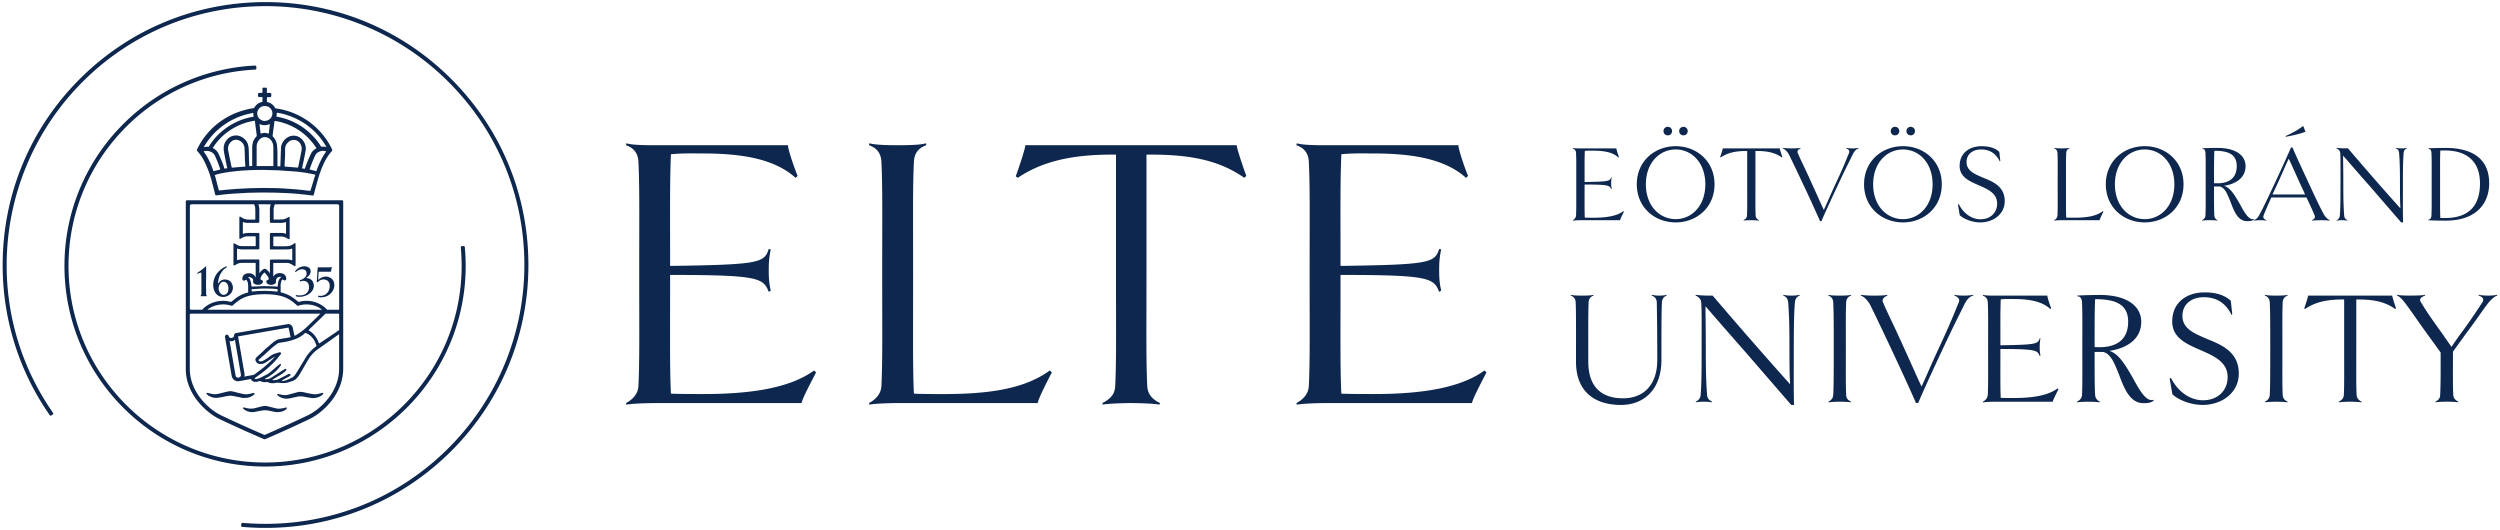
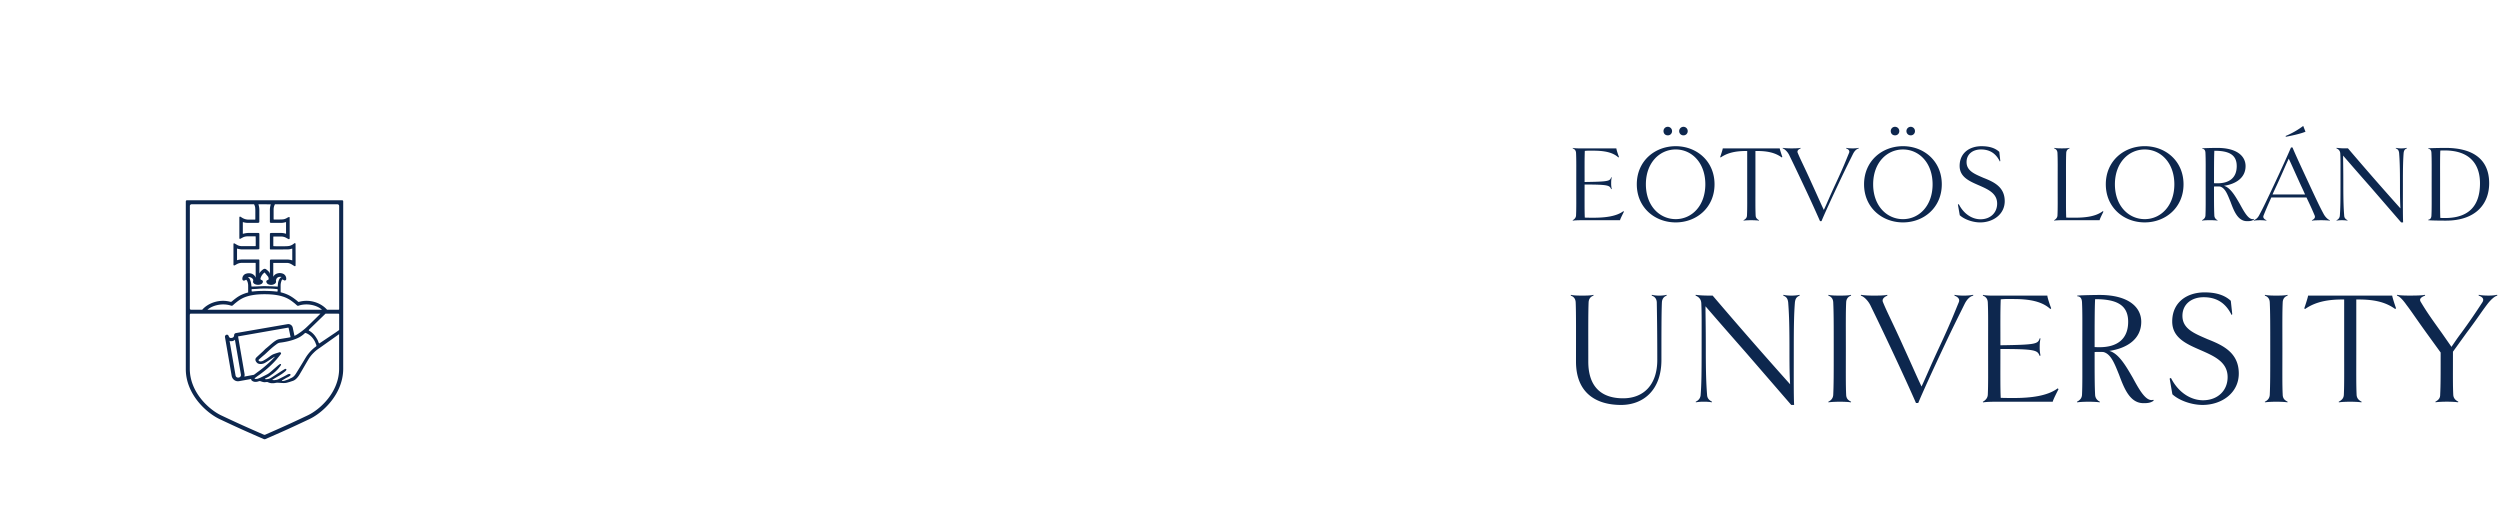
<svg xmlns="http://www.w3.org/2000/svg" height="100%" viewBox="0 0 250 53" fill="none">
-   <path d="M70.338 39.404c-1.081 0-2.164 0-3.246-.039-.121-2.516-.08-5.778-.08-11.833v-.039c8.9 0 9.302.315 9.863 1.69l.201-.117c-.16-.746-.201-1.22-.201-2.043 0-.786.042-1.336.201-2.083l-.201-.039c-.441 1.375-.921 1.572-9.863 1.69 0-5.504-.041-8.02.08-11.165 1.123-.117 2.206-.079 3.208-.079 4.05 0 7.216.59 9.261 2.44l.201-.199c-.24-.55-.963-2.594-.963-3.065H65.447c-.601 0-2.245 0-2.808-.197l-.04.197c.8.276 1.203.827 1.243 1.652.12 2.515.08 5.148.08 11.242 0 6.172.04 8.649-.08 11.204-.041.668-.443 1.258-1.243 1.69l.04.156c.602-.117 2.166-.157 2.808-.157h14.717c0-.353 1.242-2.672 1.443-3.065l-.201-.197c-2.526 1.847-6.656 2.356-11.068 2.356m23.418 0c-.762 0-1.563 0-2.365-.038-.122-2.517-.08-5.819-.08-11.951 0-6.092-.042-8.727.08-11.242.04-.826.44-1.376 1.242-1.652l-.041-.197c-.521.197-2.205.197-2.807.197s-2.245 0-2.846-.197l-.041.197c.8.276 1.203.827 1.242 1.652.121 2.515.08 5.15.08 11.242 0 6.172.041 8.649-.08 11.204-.041.668-.442 1.258-1.242 1.69l.04.156c.602-.117 2.165-.157 2.807-.157h14.036c0-.392 1.203-2.672 1.402-3.065l-.201-.197c-2.725 2.005-6.695 2.397-11.226 2.358m8.782-24.883c0 .315-.762 2.594-.963 3.107l.201.156c2.727-1.848 6.015-2.358 9.824-2.32v11.95c0 6.172.041 8.65-.079 11.205-.041.785-.442 1.258-1.284 1.689l.041.156c.561-.116 2.206-.156 2.846-.156s2.245.04 2.808.156l.08-.156c-.842-.392-1.242-.943-1.284-1.69-.121-2.555-.08-5.032-.08-11.204v-11.95c3.849-.038 7.057.394 9.784 2.32l.201-.198c-.201-.512-.963-2.752-.963-3.065zm34.843 24.883c-1.083 0-2.166 0-3.247-.039-.122-2.516-.081-5.778-.081-11.833v-.039c8.901 0 9.304.315 9.864 1.69l.202-.117c-.161-.746-.202-1.22-.202-2.043 0-.786.041-1.336.202-2.083l-.202-.039c-.442 1.375-.922 1.572-9.864 1.69 0-5.504-.041-8.02.081-11.165 1.122-.117 2.205-.079 3.207-.079 4.049 0 7.217.59 9.262 2.44l.202-.199c-.241-.55-.963-2.594-.963-3.065h-13.354c-.601 0-2.244 0-2.807-.197l-.041.197c.802.276 1.204.827 1.243 1.652.12 2.515.08 5.148.08 11.242 0 6.172.04 8.649-.08 11.204-.041.668-.441 1.258-1.243 1.69l.041.156c.602-.117 2.165-.157 2.807-.157h14.717c0-.353 1.242-2.672 1.443-3.065l-.201-.197c-2.526 1.847-6.656 2.356-11.066 2.356m-90.813-12.81c0-.63-.029-1.263-.088-1.89a.115.115 0 0 0-.127-.103l-.173.018a.114.114 0 0 0-.102.125c.057.611.085 1.235.085 1.85 0 10.839-8.818 19.657-19.655 19.657-10.839 0-19.657-8.818-19.657-19.657 0-5.1 1.943-9.934 5.475-13.612A19.56 19.56 0 0 1 25.53 6.96a.116.116 0 0 0 .11-.12l-.008-.173a.117.117 0 0 0-.121-.112 19.97 19.97 0 0 0-13.476 6.147 19.96 19.96 0 0 0-5.589 13.891c0 11.061 9 20.061 20.062 20.061 11.06 0 20.06-9 20.06-20.061" fill="#0D274E" />
-   <path d="M26.554.21c-7.02 0-13.624 2.735-18.588 7.699-4.965 4.966-7.7 11.567-7.7 18.59a26.1 26.1 0 0 0 4.707 15.016c.038.053.11.066.162.03l.141-.1a.114.114 0 0 0 .028-.16A25.7 25.7 0 0 1 .668 26.338 25.93 25.93 0 0 1 8.48 7.967C13.346 3.217 19.758.61 26.57.614a25.87 25.87 0 0 1 18.285 7.582c4.91 4.91 7.605 11.446 7.582 18.392a25.85 25.85 0 0 1-7.582 18.216c-4.89 4.89-11.389 7.581-18.302 7.581-.766 0-1.538-.033-2.298-.1a.116.116 0 0 0-.125.105l-.016.171a.117.117 0 0 0 .106.127 27 27 0 0 0 2.333.102c7.02 0 13.623-2.735 18.587-7.699 4.966-4.966 7.7-11.568 7.7-18.588s-2.736-13.624-7.7-18.588C40.18 2.945 33.576.21 26.554.21" fill="#0D274E" />
-   <path d="m26.235 10.18-.075.022q-.051.015-.098.031c-.23.077-.43.231-.562.428a.3.3 0 0 0-.05.075.16.16 0 0 1-.133.088l-.092.015-.09.015c-.24.04-.49.098-.79.184a7.4 7.4 0 0 0-3.078 1.75 7.3 7.3 0 0 0-1.503 2.032l-.033.073-.029.064a.1.1 0 0 0 .013.13l.078.095.073.088c.1.117.226.273.33.447.095.145.19.315.287.522.256.535.45 1.03.588 1.51.066.215.125.44.181.66l.077.295.097.381c.034.127.066.252.098.384.012.036.032.067.094.069l.657-.076c.138-.021.266-.031.405-.043l.333-.031.44-.032.503-.03c.216-.01.43-.022.624-.032l.029-.002c.183-.01.355-.02.539-.02.55-.015 1.12-.025 1.669-.015q.253.005.511.006c.23 0 .461.01.686.02l.483.019c.047.002.09.006.14.006l.537.03.569.044c.098.012.193.021.301.033l.633.065.586.075h.034c.026 0 .044-.02.058-.032a.07.07 0 0 0 .021-.056l.08-.294q.042-.15.08-.301l.01-.043q.026-.112.065-.227.009-.038.02-.07c.007-.026.017-.051.02-.078.106-.389.215-.793.354-1.18a9 9 0 0 1 .459-1.102c.2-.387.423-.723.682-1.022l.017-.02c.069-.053.071-.145.036-.21l-.004-.018a7.34 7.34 0 0 0-5.218-3.997l-.373-.064-.01-.002a.1.1 0 0 1-.094-.062l-.006-.015-.005-.005a1.1 1.1 0 0 0-.688-.53l-.088-.027-.005-.016c-.005-.008-.009-.02-.01-.021a3 3 0 0 1-.003-.405l.008-.025.012-.011c.004-.002.021-.002.03-.002h.17a.4.4 0 0 0 .07-.007q.028-.005.06-.006c.041 0 .07-.036.07-.062l.012-.056a.7.7 0 0 0-.008-.212l-.002-.008a.07.07 0 0 0-.06-.067c-.028-.012-.053-.012-.075-.012l-.19.002a.16.16 0 0 1-.09-.009l-.013-.01c-.002-.005-.002-.022-.002-.03v-.409l-.005-.021-.012-.012a.08.08 0 0 0-.065-.036h-.27c-.038 0-.091.007-.091.08v.394l-.002.01-.007.03-.008.007c-.005.002-.022.002-.03.002h-.172c-.045 0-.1 0-.14.01-.031 0-.071.039-.07.06a.6.6 0 0 0 .005.295c.008.013.028.052.077.052h.334q.014.002.015.006v.452c.004.004-.004.013-.011.017m-.2 3.697q.136-.12.326-.153a.8.8 0 0 1 .348.021c.1.03.192.08.266.144.17.148.291.355.332.57q.03.157.03.327V16.6q0 .003-.015.005H25.67q-.005 0-.006-.015v-1.903a1.02 1.02 0 0 1 .372-.81m-.091-1.475a1.22 1.22 0 0 0 .961.034l.09-.03c-.022.109-.034.21-.043.314-.01.148-.034.3-.056.454 0 .06-.009.118-.02.187l-.301-.065a1 1 0 0 0-.11-.008.6.6 0 0 0-.121.01l-.244.056q-.014.006-.034.005l-.007-.008-.055-.449a7 7 0 0 0-.06-.5m-.482-.332.009-.002q.003.002.007.017l.01.016a5 5 0 0 1 .03.246q.01.101.025.207.016.112.03.23.017.119.035.231l.064.532q.011.048-.021.081l-.009.01c-.007.016-.027.035-.049.057-.197.22-.32.494-.353.793-.022.142-.022.276-.022.414v1.526l.005.166-.283.016s-.015-.01-.017-.047c-.005-.041-.005-.069-.005-.114l-.034-.892c0-.236-.01-.478-.021-.713a2 2 0 0 0-.055-.35 1.16 1.16 0 0 0-.354-.588 1.2 1.2 0 0 0-.308-.22 1.1 1.1 0 0 0-.655-.133c-.31.021-.589.167-.788.41a1.34 1.34 0 0 0-.312.609q-.035.22-.021.396c.012.141.034.286.064.424.087.464.184.933.28 1.387v.008l.008.009.002.01q-.003.005-.008.009a.1.1 0 0 1-.049.015l-.2.032h-.022a.3.3 0 0 1-.037-.113c-.13-.397-.296-.813-.509-1.274l-.097-.195a1.2 1.2 0 0 0-.467-.446l-.038-.018c-.007-.006-.023-.017-.025-.015q-.002.001.014-.022a5.9 5.9 0 0 1 1.559-1.645 6.3 6.3 0 0 1 2.04-.949c.171-.038.37-.083.577-.115m-.929 4.475v.098q.002.017-.02.016l-1.33.107-.008-.011c-.003-.006-.005-.019-.007-.028a.2.2 0 0 0-.013-.043l-.043-.199c-.083-.39-.162-.757-.235-1.139l-.034-.172q-.016-.085-.03-.172a.89.89 0 0 1 .27-.797.7.7 0 0 1 .184-.143.66.66 0 0 1 .52-.06.89.89 0 0 1 .639.65c.02.068.03.15.03.226.01.28.022.57.032.978 0 .154.024.428.045.69m-4.154-1.84a7 7 0 0 1 4.554-3.335q.131-.032.28-.064a.3.3 0 0 1 .06-.01l.055-.008v.026c0 .103.012.212.031.3v.051l-.043.008q-.032.005-.055.012c-.57.1-1.12.273-1.633.52a6.5 6.5 0 0 0-2.096 1.566 8 8 0 0 0-.564.748 1 1 0 0 1-.082.135l-.006.012c-.004.013-.024.017-.037.017l-.13-.009h-.003a1 1 0 0 0-.338.048zm1.036 2.397q-.01.006-.028.008-.016.002-.034.01l-.007-.005-.006-.02c-.003-.01-.005-.025-.01-.034a9 9 0 0 0-.433-1.036 5.5 5.5 0 0 0-.505-.837l-.028-.053h.002a1.05 1.05 0 0 1 .56-.012q.098.027.21.084a.72.72 0 0 1 .347.348c.116.252.234.513.332.78l.098.27.095.268q.015.036.019.064a.2.2 0 0 1-.058.026zm10.111.404-.03.092c-.043.127-.085.248-.12.38q-.032.119-.07.234t-.07.236l-.194.614-.004.005c-.011.032-.056.016-.094.01l-.949-.107-.23-.021a6 6 0 0 0-.233-.022l-1.073-.075-.099-.012a14 14 0 0 1-.366-.013c-.24-.01-.488-.02-.732-.02q-.233 0-.467-.006-.233-.005-.466-.006h-.002a27 27 0 0 1-.575.01l-.574.012c-.195 0-.392.012-.583.022l-.623.033q-.27.015-.528.034l-.775.064-.396.043-.362.03c-.021 0-.025-.005-.03-.017l-.03-.115-.14-.538q-.099-.368-.196-.747c-.02-.04-.03-.079-.04-.111q-.002-.006.006-.01l.077-.03a6 6 0 0 1 .653-.16c.165-.035.34-.06.51-.086q.138-.02.27-.043.113-.016.229-.027.117-.011.233-.027c.19-.022.394-.043.6-.065a3 3 0 0 1 .18-.01q.089-.003.185-.011t.197-.01q.103-.005.199-.012c.469-.021.95-.031 1.428-.031.29 0 .584.01.868.019l.443.013c.15 0 .309.01.46.02l.223.014 1.226.086c.18.01.356.034.525.053.242.03.492.064.739.107l.021.004c.218.041.438.084.644.125q.04.008.07.02a.4.4 0 0 0 .07.02q-.005.016-.005.032m-1.719-.762-.009.01h-.07c-.065 0-.116 0-.18-.01l-1.055-.09h-.028v-.042c0-.17 0-.332.01-.49q.008-.09.012-.18.003-.089.01-.176v-.002c.011-.27.011-.537.011-.798 0-.073.008-.14.018-.216l.004-.026a.7.7 0 0 1 .082-.244c.086-.15.21-.283.354-.373a.77.77 0 0 1 .96.12q.185.22.23.467a1 1 0 0 1 0 .35 7 7 0 0 0-.06.292q-.027.144-.058.291-.042.218-.086.434c-.03.144-.059.291-.086.433l-.055.235c-.004.004-.004.015-.004.015m2.806-1.588q-.01.017-.026.035a5.5 5.5 0 0 0-.455.759 9 9 0 0 0-.475 1.103l-.02.053q-.005.005-.009.006h-.017l-.62-.16-.01-.002h-.016l-.007-.008q.006-.012.008-.024l.01-.026a13 13 0 0 1 .494-1.243 1 1 0 0 1 .051-.104.2.2 0 0 1 .024-.043.66.66 0 0 1 .306-.297.94.94 0 0 1 .557-.113l.013.002c.063.01.135.02.198.043l.003.006a.03.03 0 0 0-.009.013m-4.97-3.522a1 1 0 0 0 .028-.223q-.001-.03.005-.066.005-.039.006-.074.003-.004.013-.004.162.033.35.062c.793.17 1.58.49 2.276.93a6.9 6.9 0 0 1 2.262 2.332.3.3 0 0 0 .041.077l.017.026.003.009h-.005a1.5 1.5 0 0 0-.439-.033h-.054c-.016 0-.035-.002-.04-.017l-.002-.008-.01-.01a6.52 6.52 0 0 0-4.02-2.886l-.202-.043-.196-.04-.039-.009q0-.01.006-.023m-.377 1.902q.004-.03.005-.06c.022-.182.043-.353.066-.525l.064-.451.015-.135c.006-.045.01-.092.016-.13q.007-.034.012-.073c.002-.022.004-.045.015-.069a4.4 4.4 0 0 1 .73.15 6.1 6.1 0 0 1 2.404 1.325 6.6 6.6 0 0 1 1.004 1.175l.025.04c.012.02.026.04.028.04-.004.005-.03.019-.053.032l-.03.018a1.2 1.2 0 0 0-.488.531 15 15 0 0 0-.55 1.34 1 1 0 0 1-.052.133h-.004l-.267-.04-.002-.003.018-.087q.017-.062.024-.127c.085-.391.173-.796.249-1.194l.065-.356a1.26 1.26 0 0 0-.2-.93 1.5 1.5 0 0 0-.23-.275 1.16 1.16 0 0 0-.623-.289 1.1 1.1 0 0 0-.712.144c-.318.17-.56.477-.662.84a.8.8 0 0 0-.033.223l-.012.292-.01.289-.032.935q0 .07-.007.137c-.002.047-.002.076-.002.125l-.007.076h-.032l-.248-.01q-.004 0-.006-.015V15.59c0-.288 0-.582-.032-.881a1.5 1.5 0 0 0-.067-.441 1.4 1.4 0 0 0-.342-.597l-.021-.021a.08.08 0 0 1-.022-.059zm-.795-2.937a.9.9 0 0 1 .35.072c.017.008.039.016.058.03a.746.746 0 0 1-.082 1.318.8.8 0 0 1-.338.072c-.063 0-.111 0-.172-.02a.85.85 0 0 1-.43-.294.8.8 0 0 1-.134-.442.745.745 0 0 1 .748-.736M24.78 40.834l-.071-.015-.069-.017-.234-.054h-.043a.06.06 0 0 0-.059.058v.01l.007.01a.36.36 0 0 0 .128.14c.084.061.163.102.244.133a1.37 1.37 0 0 0 .733.1l.494-.095.111-.022c.081-.017.165-.036.253-.04q.337-.038.59.02.144.033.285.059l.285.058c.113.024.213.034.319.034.132 0 .254-.022.372-.043.137-.032.26-.084.387-.166a.4.4 0 0 0 .137-.114q.015-.015.022-.043l.01-.011v-.086h-.063q-.1.014-.238.054a3 3 0 0 1-.321.053q-.251.032-.502-.031l-.862-.215a1 1 0 0 0-.355 0 2 2 0 0 0-.262.054q-.16.04-.314.081l-.319.082q-.326.069-.666.006m-4.089-1.405c.056.054.112.111.18.144.147.09.31.154.475.188.15.025.268.031.385.021.096-.008.191-.025.283-.04q.069-.014.141-.024c.2-.043.407-.086.61-.118a1.5 1.5 0 0 1 .377-.021c.117.01.236.034.35.053q.16.035.324.067.132.024.263.052.149.044.335.044.148-.002.306-.019l.031-.004a1.35 1.35 0 0 0 .544-.223.6.6 0 0 0 .122-.111c.013-.011.017-.026.022-.043l.012-.011v-.053l-.012-.012c-.015-.016-.024-.02-.05-.02-.034 0-.069 0-.106.01a3 3 0 0 1-.426.096 1.4 1.4 0 0 1-.5 0l-.092-.02c-.175-.037-.357-.074-.53-.119a7 7 0 0 0-.473-.12.9.9 0 0 0-.382-.01 4 4 0 0 0-.356.075q-.319.08-.666.163c-.24.062-.503.062-.742 0a3 3 0 0 0-.31-.074c-.038-.012-.075-.012-.11-.012-.012 0-.05.004-.05.058l.005.019q.02.041.04.064m7.047.059q.003.01.016.024c.04.053.098.1.16.139.075.042.152.087.24.12q.229.097.498.096.077 0 .159-.008l.1-.015q.055-.01.105-.016.152-.032.313-.07.157-.038.312-.07c.236-.059.495-.067.765-.022.117.03.235.049.348.068l.172.03.027.004c.12.02.233.039.354.039s.23-.015.351-.043c.147-.03.312-.098.475-.2a1 1 0 0 0 .18-.168l.008-.009v-.004q.01-.01.01-.032l-.004-.017c-.006-.013-.025-.043-.055-.043-.035 0-.07 0-.107.011a4 4 0 0 1-.499.118c-.094.01-.199.01-.302 0-.147-.022-.3-.043-.438-.075l-.602-.128a1.26 1.26 0 0 0-.64.02q-.152.043-.301.082l-.303.081a3 3 0 0 1-.39.096 1.3 1.3 0 0 1-.407 0l-.364-.074c-.044-.011-.089-.024-.138-.024a.06.06 0 0 0-.06.058l.005.022zM21.55 29.294a.91.91 0 0 0 .773.4c.215 0 .43-.075.602-.206a.89.89 0 0 0 .28-1.098.7.7 0 0 0-.335-.356.85.85 0 0 0-.494-.076.67.67 0 0 0-.484.312c-.017.026-.041.043-.057.06a.05.05 0 0 1-.031.015c0-.026.003-.043.003-.064a2.6 2.6 0 0 1 .066-.43 2 2 0 0 1 .407-.796c.087-.107.205-.204.323-.279l.053-.043.011-.01a.053.053 0 0 0 0-.076c-.011-.01-.021-.01-.033-.01s-.033 0-.044.01c-.312.14-.58.334-.805.592-.366.43-.528.988-.44 1.547.033.186.098.358.205.508m.322-.58a.8.8 0 0 1 .14-.334.402.402 0 0 1 .612-.107c.065.055.12.128.15.214a.8.8 0 0 1 .065.311v.055a.8.8 0 0 1-.052.333.48.48 0 0 1-.398.301.37.37 0 0 1-.28-.097.76.76 0 0 1-.248-.494c.001-.053.001-.118.011-.182m-2.149-1.342c.01 0 .033-.012.043-.012l.27-.085.064-.022c.009-.01.03.011.03.022.01.043.01.075.01.118v1.991c0 .065-.031.13-.074.181-.005.009-.01.013-.011.022-.002.021.021.032.032.032h.58c.022 0 .028-.018.022-.032a.1.1 0 0 0-.021-.033c-.043-.043-.052-.098-.052-.15v-.034c0-.31-.013-.613-.013-.924v-.386c.012-.28.012-.55.012-.828v-.528c0-.01-.012-.031-.012-.052 0-.01-.021-.023-.032-.01-.034.02-.056.053-.086.074-.087.064-.16.15-.246.214-.109.075-.216.16-.323.236-.064.044-.118.087-.184.13q-.016.015-.03.033c0 .01.01.043.02.043m12 .848s.039.014.064-.01l.054-.053a.7.7 0 0 1 .356-.193.8.8 0 0 1 .311 0 .55.55 0 0 1 .43.377c.02.053.03.12.03.184.01.107 0 .214-.02.322a.92.92 0 0 1-.636.7.95.95 0 0 1-.43.03l-.064-.01c-.01.01-.022.022-.022.034.01.022.01.043.022.074l.034.034c.009 0 .03.009.043.009a1.4 1.4 0 0 0 .526-.022c.377-.075.7-.321.882-.666a1.04 1.04 0 0 0 .077-.837.7.7 0 0 0-.335-.409.9.9 0 0 0-.73-.085.9.9 0 0 0-.356.183.5.5 0 0 0-.077.065l-.021.021c-.01.012-.045.026-.043-.021.01-.165.034-.485.043-.667q0-.034.01-.065c.01-.02.032-.042.053-.042h1.139c.017 0 .04-.006.043-.065.021-.12.043-.227.075-.334v-.01c.01-.045-.009-.054-.042-.054-.086.021-.172.021-.258.021h-.946c-.171 0-.162 0-.171.16-.022.14-.022.268-.032.41l-.043.698c-.002.07-.01.107-.01.162.001.028.012.05.044.058m-2.18-1.03c.01.021.032.021.042.011l.12-.098a1 1 0 0 1 .236-.129.73.73 0 0 1 .451-.021.35.35 0 0 1 .258.301.5.5 0 0 1-.119.441.6.6 0 0 1-.139.13 1.3 1.3 0 0 1-.27.15l-.128.052c-.021.013-.034.034-.021.055.009.01.009.033.02.043.012.022.044.031.065.022.043-.022.086-.032.129-.043a.6.6 0 0 1 .28 0c.171.021.322.14.386.3a1 1 0 0 1 .043.173c.01.086.01.18 0 .27a.73.73 0 0 1-.343.548.8.8 0 0 1-.216.098 1.4 1.4 0 0 1-.613.03l-.128-.02c-.01 0-.01.01-.01.02v.065c0 .021.01.053.042.053l.163.032c.203.021.42 0 .623-.053.171-.055.344-.129.494-.227.129-.098.248-.203.334-.344a.85.85 0 0 0 .086-.773.6.6 0 0 0-.291-.356c-.065-.043-.15-.064-.227-.086-.054-.012-.117-.033-.172-.043l-.01-.01v-.01l.096-.064c.086-.052.15-.129.216-.204a.6.6 0 0 0 .116-.45.4.4 0 0 0-.171-.291c-.056-.032-.108-.065-.172-.087a.9.9 0 0 0-.537-.01 1.17 1.17 0 0 0-.646.44c-.021.032-.021.053.012.085" fill="#0D274E" />
  <path d="M18.58 20.176v16.74c0 2.48 2.024 4.353 3.386 4.997 1.827.863 2.58 1.193 3.83 1.742l.576.25a.2.2 0 0 0 .173 0l.432-.187c1.502-.66 1.961-.861 3.958-1.805.987-.465 2.32-1.58 2.981-3.118.25-.584.405-1.229.405-1.925V20.134a.107.107 0 0 0-.108-.108H18.69c-.061 0-.11.046-.11.15m15.336 11.283v1.527q-.025.022-.03.04c-.085.054-.333.236-.421.29l-1.458.98-.064.038c-.021.015-.021.015-.047-.017s-.04-.077-.057-.121c-.045-.121-.062-.174-.13-.283-.194-.348-.427-.627-.774-.829-.068-.039-.102-.039.024-.175l1.592-1.541h1.29c.042 0 .076.032.076.075v.016m-4.88 5.968c-.038-.03-.074-.035-.121-.03a.6.6 0 0 0-.135.036l-.33.182-.588.295c-.143.07-.285.093-.443.107l-.153-.01c-.012.002-.023-.009-.023-.009-.008-.038.028-.049.028-.049.218-.124.423-.256.642-.379q.161-.098.324-.213c.098-.067.181-.142.267-.207a.6.6 0 0 0 .135-.16c.01-.023.008-.047-.017-.066a.11.11 0 0 0-.141-.022c-.052.039-.108.066-.162.095l-1.1.71c-.064.04-.14.082-.205.123-.143.07-.426.125-.512.068-.031-.02.018-.047.04-.06l.327-.169c.151-.095.237-.17.319-.227.117-.075.216-.165.322-.257.191-.166.358-.353.498-.55.042-.047.057-.085.087-.134.009-.023.021-.068-.004-.078-.038-.032-.083-.028-.126 0l-.16.118-.711.62c-.043.04-.086.065-.127.104-.105.09-.257.176-.377.233l-.475.236a3 3 0 0 1-.353.142.8.8 0 0 1-.223.016.2.2 0 0 1-.07-.016s-.014-.02-.004-.032c.01-.024.031-.038.04-.05l.259-.195c.236-.16.46-.328.685-.51a10 10 0 0 0 1.231-1.178c.082-.1.08-.102.162-.199.092-.111.231-.293.231-.293.09-.113-.018-.203-.113-.195a7 7 0 0 0-.616.197c-.242.101-.424.281-.707.463-.08.05-.286.18-.374.213-.292.119-.505-.033-.362-.155 0 0 .353-.315.492-.429.203-.156.732-.717 1.26-1.09a.74.74 0 0 1 .414-.164c.893-.115 1.627-.362 2.016-.625.096-.067.191-.128.275-.203q.065-.057.128-.116c.019-.025.066-.03.1-.01.037.008.073.028.097.038.252.124.46.293.63.529.118.16.215.346.278.535a.2.2 0 0 1 .031.079c.034.122.034.122-.062.189-.385.287-.717.65-.977 1.063-.119.193-.238.4-.358.593l-.497.813-.13.208c-.118.193-.267.36-.476.448-.143.06-.225.123-.37.172-.087.031-.188.063-.289.096-.045.016-.246.057-.275.004-.018-.029.04-.048.06-.06.164-.084.346-.212.513-.284.13-.063.173-.1.257-.164.03-.051.055-.105.018-.137m-4.58-.021-.65-3.765 5.009-.877c.021-.003.044.012.047.04l.198.911q-.111.029-.196.045c-.204.037-.863.14-.965.16-.202.048-.283.114-.356.157-.251.154-.732.606-.972.79-.075.064-.225.227-.3.292-.24.221-.618.566-.67.627-.126.176-.042.35.099.494.14.145.4.122.433.118a.9.9 0 0 0 .29-.073c.144-.058.756-.476.921-.58l.088-.054c.036-.026.057-.002.023.026l-.056.06-.057.058a8 8 0 0 1-.587.569 10 10 0 0 1-1.012.814c-.112.09-.233.172-.347.262l-.967.178a.5.5 0 0 0 .028-.252m-.408.242a.26.26 0 0 1-.163.104l-.038.005a.254.254 0 0 1-.293-.206l-.6-3.468a.3.3 0 0 0 .137.039 1 1 0 0 0 .104-.008.44.44 0 0 0 .294-.142l.601 3.485a.25.25 0 0 1-.042.19m1.43-9.238c.166.077.415.115.624.006.111-.05.185-.137.185-.259a.15.15 0 0 0-.074-.13l-.109-.05c-.038-.015-.066-.07-.055-.128a1 1 0 0 1 .035-.116 1.1 1.1 0 0 1 .367-.48l.006-.006.362.435c.021.052.03.1.04.157.018.072-.007.123-.054.147-.008.006-.016.006-.022.009-.009.004-.072.03-.077.036-.075.043-.09.105-.067.181q.034.119.146.194a.68.68 0 0 0 .653-.002.4.4 0 0 0 .086-.063c.05-.05.078-.098.078-.171a.4.4 0 0 0-.006-.069l-.004-.04c0-.05.02-.095.039-.144q.04-.119.164-.184a.5.5 0 0 1 .326-.038l.026.002-.01.02a.43.43 0 0 0-.183.173c-.012.021-.028.035-.036.055l-.027.058c-.055.12-.087.255-.1.393-.006.076-.017.183-.017.266l-.066-.006c-.305-.014-.555-.028-.829-.032-.164-.002-.33-.01-.492-.01h-.028l-.77.032-.398.01c-.043.002-.048-.022-.05-.035q-.008-.077-.012-.151a3 3 0 0 0-.055-.298l-.014-.04a1 1 0 0 0-.062-.166.48.48 0 0 0-.217-.252.53.53 0 0 1 .295.032c.119.05.243.161.245.271.003.1-.019.093-.019.164 0 .115.132.207.176.229m2.284.662c0 .08-.008.087-.076.086-.068-.004-.305-.03-.432-.038a12 12 0 0 0-1.258-.023c-.45.016-.715.053-.715.053h-.086c-.027 0-.035-.053-.035-.09l.002-.12c0-.017.016-.027.033-.027l.436-.021q.095-.004.19-.014c.128-.01.177-.017.442-.021.403-.006.796.004 1 .015.204.015.45.04.45.04.044 0 .046.018.046.018.003.009.003.12.003.142m-1.297.352c1.89 0 2.487.51 2.974.893.092.072.17.152.257.222.045.043.088.054.169.028.81-.278 1.816-.06 2.326.405-2.084.002-9.256.002-11.452.002.545-.47 1.553-.685 2.364-.407.08.021.12.011.168-.028.088-.07.166-.15.258-.223.469-.373 1.045-.892 2.936-.892m.896-8.482q.001-.194.062-.36l.017-.042.015-.035.004-.01.034-.066h6.25a.17.17 0 0 1 .171.17v10.296c0 .07-.018.08-.115.08h-1.094c-.635-.72-1.766-1.087-2.812-.786a.1.1 0 0 1-.092-.022c-.043-.034-.08-.077-.128-.113-.39-.302-.795-.627-1.608-.824l-.004-.067v-.619c0-.128.021-.265.064-.39a.4.4 0 0 1 .055-.14l.022-.028q.006-.01.011-.015c.01-.013.04-.021.053-.017l.06.032c.032.021.056.031.075.043.021.017.051.017.077.017a.14.14 0 0 0 .144-.144c0-.066 0-.124-.024-.194a.52.52 0 0 0-.3-.336.85.85 0 0 0-.575-.023.65.65 0 0 0-.385.303c-.011.015-.005.03-.013.049v-1.408h1.37c.228 0 .4.102.552.195q.065.048.133.083c.016.01.083.053.107.053a.07.07 0 0 0 .047-.021.08.08 0 0 0 .021-.06v-.107c.012-.603-.002-1.644-.002-2.055v-.012c-.011-.03-.039-.043-.052-.048-.014-.006-.036-.01-.07.01 0 0-.14.107-.16.117a1 1 0 0 1-.51.166c-.106.011-.214.011-.32.011h-.864c-.038 0-.167-.003-.206-.006-.04-.002-.042-.05-.042-.091v-.82c0-.046.017-.056.054-.056h.727c.184 0 .37.051.529.145.055.034.104.058.169.09l.042.022.026.01c.03.013.072-.017.082-.055.01-.03.008-.096.008-.112l-.002-1.885v-.1c0-.054-.043-.066-.07-.062l-.058.018a1 1 0 0 0-.167.088.96.96 0 0 1-.477.133c-.16.009-.324.009-.48.009l-.304-.002c-.054 0-.049-.023-.049-.067v-.942zm-1.505-.464s-.01-.027-.01-.05l1.222.005a.4.4 0 0 1-.015.076 2 2 0 0 0-.067.585v1.085c0 .022 0 .056.028.081.028.027.067.027.143.027h.865q.15.014.332-.022a1 1 0 0 0 .184-.043l.035-.005.023-.004h.006v1.166l-.025-.006q-.016-.002-.033-.01a1.5 1.5 0 0 0-.442-.066h-.961l-.026.002c-.118.01-.127.032-.127.164v1.417c0 .04.037.07.071.07h.893l.74-.012q.214.015.443-.055a.4.4 0 0 0 .06-.02q.031-.011.028.017c-.002.017.002.04.002.064v1.082c-.002.012-.009.012-.015.01l-.028-.01-.015-.005a1.6 1.6 0 0 0-.453-.067H27.2l-.085-.002c-.077.002-.114.045-.118.082q-.008.054-.006.12v1.241s-.02-.081-.05-.142c-.034-.072-.207-.238-.327-.318-.077-.069-.206-.064-.284-.006-.119.08-.206.154-.32.293-.017.027-.075.111-.072.171v-1.376c0-.041-.047-.069-.08-.069H24.32c-.1 0-.184 0-.28.011a1 1 0 0 0-.306.056c-.014.004-.031.01-.031-.013v-1.144l.025.005a1 1 0 0 0 .219.049l.024.005c.05.01.12.023.188.023h1.558l.075-.006.066-.006c.043 0 .08-.039.08-.08v-1.47c0-.026-.026-.056-.051-.067-.022-.016-.04-.016-.05-.016h-.968c-.203 0-.395.042-.533.076l-.047.01h-.006v-1.17l.058.01c.141.043.287.066.43.066h.954c.044 0 .091 0 .146-.016.024-.01.063-.03.063-.077v-1.136a1.8 1.8 0 0 0-.078-.58m-6.87.121a.17.17 0 0 1 .169-.17h6.241c.006.006.026.025.032.04s.015.028.021.047q.074.178.074.334c.01.095.01.19.01.287v.755c0 .056-.006.07-.047.07h-.631a1.2 1.2 0 0 1-.646-.188q-.04-.022-.074-.046l-.07-.043c-.022-.021-.048-.021-.06-.021-.037 0-.05.018-.056.031-.014.022-.014.047-.014.058v2.072l.002.017c.018.058.078.047.096.037 0 0 .035-.015.047-.026l.18-.095a1 1 0 0 1 .486-.121h.772c.027 0 .049-.002.049.023.009.249.007.79.005.919a.036.036 0 0 1-.035.035h-1.38a.93.93 0 0 1-.486-.145l-.223-.126-.032-.009c-.051-.004-.07.035-.07.07v2.084c0 .038.046.058.07.058.013 0 .043 0 .062-.018.063-.031.129-.064.19-.105a1.04 1.04 0 0 1 .498-.135h1.3l.102.005v1.476q0-.004-.003-.008-.01-.018-.022-.047a.66.66 0 0 0-.512-.377.94.94 0 0 0-.424.033.524.524 0 0 0-.369.56l.013.046c.017.041.04.057.075.074a.14.14 0 0 0 .115.004q.015-.008.035-.015l.036-.017c.021-.005.037-.017.05-.023l.031-.017c.035-.008.047.004.06.023.028.028.048.067.07.105a1 1 0 0 1 .072.24c.01.062.021.126.021.186v.712c-.796.202-1.17.527-1.528.808-.032.028-.064.06-.095.085a.18.18 0 0 1-.166.037c-1.036-.281-2.182.087-2.808.798h-1.05c-.168 0-.184-.043-.184-.184zm0 10.897c0-.096.015-.127.102-.127l12.384-.002h.572c-.5.506-1.336 1.317-1.484 1.446a6.3 6.3 0 0 1-.887.658q-.109.064-.227.114l-.168-.8a.454.454 0 0 0-.521-.369l-5.167.893v.002a.206.206 0 0 0-.176.195c-.006.223-.147.274-.264.29-.037.005-.203.046-.277-.178-.036-.108-.124-.174-.233-.14a.204.204 0 0 0-.144.2v.004q0 .01.002.016l.002.022.664 3.85c.056.322.312.557.629.557a1 1 0 0 0 .113-.01l.037-.006.055-.01 1.113-.201c.008.094.058.154.07.158a.54.54 0 0 0 .344.129.8.8 0 0 0 .284-.037l.088-.031a.3.3 0 0 1 .171.008l.047.017c.131.045.259.086.383.075l.159-.015a.27.27 0 0 1 .164.032c.13.056.27.09.408.088.104.002.217-.008.318-.03a1 1 0 0 1 .319-.017c.242.012.52.053.756.008.113-.021.224-.055.336-.088l.334-.111c.057-.018.1-.043.154-.073.184-.109.346-.308.467-.492l.059-.098c.308-.51.588-1.02.897-1.529.14-.22.293-.417.473-.592a3.3 3.3 0 0 1 .585-.48l1.893-1.343a.5.5 0 0 1 .092-.059v3.448c0 2.337-1.885 4.076-3.153 4.675-1.992.942-2.677 1.241-4.177 1.9l-.062.028a.17.17 0 0 1-.131 0l-.436-.188c-1.246-.548-1.998-.876-3.821-1.738-1.268-.6-3.153-2.338-3.153-4.675v-5.374zm138.283-9.472.012.043c.161-.033.583-.043.756-.043h3.967c0-.097.336-.744.389-.854l-.054-.054c-.682.516-1.796.657-2.984.657-.291 0-.584 0-.875-.013-.032-.701-.021-1.61-.021-3.296v-.01c2.399 0 2.508.087 2.658.47l.055-.034a2.4 2.4 0 0 1-.055-.567c0-.22.01-.374.055-.58l-.055-.013c-.119.383-.248.438-2.658.471 0-1.533-.011-2.235.021-3.11.302-.034.594-.021.865-.021 1.092 0 1.946.164 2.497.68l.055-.055c-.065-.153-.26-.724-.26-.854h-3.6c-.163 0-.606 0-.756-.054l-.012.054c.216.076.325.23.336.46.034.7.021 1.433.021 3.13 0 1.72.013 2.41-.021 3.122-.011.186-.12.35-.336.47m10.648-8.914a.42.42 0 0 0 .422.427.415.415 0 0 0 .432-.427.427.427 0 0 0-.432-.428.433.433 0 0 0-.422.428m3.536 5.322c0-2.322-1.795-3.81-3.881-3.81-2.098 0-3.892 1.488-3.892 3.81s1.795 3.811 3.892 3.811c2.086 0 3.881-1.49 3.881-3.81m-3.881 3.482c-1.612 0-2.984-1.325-2.984-3.483 0-2.157 1.374-3.484 2.984-3.484 1.599 0 2.961 1.325 2.961 3.484s-1.362 3.483-2.961 3.483m-1.221-8.805c0 .25.174.427.422.427a.415.415 0 0 0 .432-.427.427.427 0 0 0-.432-.428.42.42 0 0 0-.422.428m5.665 2.596.055.043c.735-.514 1.621-.657 2.649-.647v3.329c0 1.719.012 2.408-.022 3.121-.011.22-.118.35-.345.471l.011.043c.151-.033.595-.043.768-.043s.606.012.756.043l.021-.043c-.226-.11-.336-.264-.345-.47-.033-.712-.021-1.403-.021-3.122V15.1c1.036-.012 1.903.11 2.637.647l.054-.055c-.054-.143-.259-.766-.259-.854h-5.698c0 .088-.206.723-.261.866m13.231-.866c-.226 0-.453-.01-.627-.054l-.009.054q.422.165.291.46c-.291.7-.541 1.37-1.318 3.033-.638 1.37-.854 1.929-1.2 2.66-.346-.721-.465-1.029-1.212-2.66-.745-1.663-1.102-2.322-1.394-3.033q-.13-.28.29-.46l-.011-.054c-.162.054-.734.054-.929.054-.218 0-.64-.01-.845-.054l-.022.054c.206.056.487.33.649.647.346.712.584 1.194 1.361 2.848a145 145 0 0 1 1.73 3.778h.15c.291-.7.93-2.102 1.72-3.778.777-1.652 1.079-2.223 1.426-2.934q.243-.477.584-.559l-.013-.054a3 3 0 0 1-.621.052m6.25-1.73a.427.427 0 0 0-.432-.428.433.433 0 0 0-.422.428c0 .25.195.427.422.427a.415.415 0 0 0 .432-.427m-1.567 0a.427.427 0 0 0-.432-.428.42.42 0 0 0-.422.428c0 .25.172.427.422.427a.415.415 0 0 0 .432-.427m-3.524 5.322c0 2.323 1.796 3.811 3.892 3.811 2.086 0 3.881-1.488 3.881-3.81s-1.795-3.812-3.881-3.812c-2.099 0-3.892 1.49-3.892 3.812m3.892-3.483c1.6 0 2.961 1.325 2.961 3.484 0 2.156-1.361 3.483-2.961 3.483-1.611 0-2.983-1.325-2.983-3.483 0-2.16 1.372-3.484 2.983-3.484m10.174 5.168c0-1.434-1.102-1.927-2.129-2.332-.876-.383-1.687-.69-1.687-1.577 0-.79.616-1.26 1.438-1.26.768 0 1.449.295 1.892 1.206l.043-.055-.098-.908c-.388-.362-.951-.569-1.774-.569-1.211 0-2.194.68-2.194 1.971 0 1.118.984 1.533 1.947 1.95.918.404 1.804.799 1.804 1.82 0 .918-.682 1.566-1.665 1.566-.8 0-1.654-.492-2.172-1.513l-.086.043.184 1.063c.432.405 1.276.722 2.044.722 1.295-.002 2.453-.812 2.453-2.127m9.869 1.052-.054-.055c-.736.56-1.806.668-3.026.657-.206 0-.422 0-.64-.012-.032-.702-.021-1.62-.021-3.329 0-1.697-.009-2.432.021-3.131.012-.23.12-.383.336-.46l-.011-.054c-.141.054-.594.054-.756.054s-.605 0-.768-.054l-.012.054c.217.077.325.231.336.46.034.7.021 1.434.021 3.131 0 1.72.013 2.409-.021 3.122-.009.186-.119.35-.336.47l.012.043c.163-.032.584-.043.756-.043h3.784c.002-.109.327-.743.379-.853m.239-2.738c0 2.323 1.794 3.811 3.891 3.811 2.086 0 3.881-1.488 3.881-3.81s-1.795-3.812-3.881-3.812c-2.097 0-3.891 1.49-3.891 3.812m6.854 0c0 2.157-1.362 3.484-2.961 3.484-1.612 0-2.983-1.325-2.983-3.483 0-2.157 1.372-3.484 2.983-3.484 1.597 0 2.961 1.325 2.961 3.484m7.945 3.458a1 1 0 0 1-.118.022c-.445 0-.854-.735-1.276-1.512-.453-.777-.94-1.643-1.59-1.819 1.177-.175 2.162-.79 2.162-1.971 0-.987-.854-1.819-2.821-1.819-.172 0-1.156.012-1.514.043v.043c.206.012.313.143.324.416.034.702.022 1.435.022 3.132 0 1.719.01 2.408-.022 3.122-.011.206-.118.36-.345.471l.021.043c.162-.034.606-.043.767-.043.173 0 .606.011.757.043l.011-.043a.53.53 0 0 1-.323-.47c-.034-.681-.034-1.392-.034-2.892.119-.012.195-.012.315-.012.098 0 .195 0 .291.012.52.142.755.82 1.049 1.533.346.932.734 1.928 1.654 1.928.248 0 .487-.011.692-.175zm-3.643-3.559c-.119 0-.217 0-.336-.011 0-1.447 0-2.585.034-3.242 1.415 0 2.238.362 2.238 1.534 0 1.184-.756 1.719-1.936 1.719m4.91 3.692c-.27-.12-.368-.285-.291-.47.205-.517.4-.975.777-1.808h3.513c.4.833.616 1.315.822 1.807.076.186-.011.35-.281.471l.01.043c.174-.033.724-.043.93-.043.226 0 .638.012.853.043l.012-.043c-.217-.076-.474-.328-.639-.646-.379-.702-.605-1.182-1.383-2.849-.778-1.676-1.438-3.089-1.719-3.778h-.151c-.302.702-.929 2.102-1.719 3.778-.777 1.655-1.048 2.223-1.427 2.925-.163.34-.358.492-.585.57l.022.043c.205-.033.422-.043.627-.043.216 0 .443.012.615.043zm1.028-3.495c.638-1.379.853-1.937 1.199-2.66.346.722.465 1.029 1.211 2.66q.243.51.422.92h-3.254c.118-.274.259-.568.422-.92m2.873-5.355-.226-.58a8 8 0 0 1-1.763 1.007l.032.077c.488-.088 1.461-.297 1.957-.504m9.816 2.125c.034-.252.108-.374.325-.46l-.01-.054a2.3 2.3 0 0 1-.541.054 2.3 2.3 0 0 1-.551-.054l-.01.054c.227.088.303.208.336.46.055.7.086 1.434.086 3.132 0 1.335.012 1.795.043 2.408a348 348 0 0 1-2.454-2.77 338 338 0 0 1-2.789-3.232h-.175a7 7 0 0 1-.972-.054l-.012.054q.373.148.389.526c.033.702.021 1.37.021 3.068 0 1.718-.011 2.408-.064 3.12a.53.53 0 0 1-.336.471l.011.043c.163-.032.368-.043.542-.043.162 0 .4.013.541.043l.012-.043c-.226-.12-.325-.25-.336-.47-.055-.711-.087-1.413-.087-3.121 0-1.653-.021-2.147-.021-2.87 1.427 1.652 2.39 2.739 2.726 3.122l3.08 3.56h.195c-.032-.713-.021-2.094-.021-3.812-.002-1.696.019-2.431.072-3.132m2.457 6.68v.043c.336.034 1.211.043 1.762.043 3.059 0 4.335-1.74 4.335-3.735 0-2.496-1.74-3.538-4.368-3.538-.174 0-1.395.012-1.729.043v.043c.174.012.312.11.324.416.033.702.022 1.435.022 3.132 0 1.719.011 2.408-.022 3.122-.012.31-.152.399-.324.431m1.211-6.921c.141-.012.291-.012.422-.012 2.638 0 3.546 1.488 3.546 3.286 0 2.224-1.092 3.462-3.47 3.472-.162 0-.324 0-.498-.012-.031-.701-.022-1.577-.022-3.274v-.295c0-1.446-.011-2.509.022-3.165M165.92 29.56a3 3 0 0 1-.736-.08l-.015.08c.336.114.494.34.51.68.016 1.05.049 2.797.049 5.757 0 2.474-1.358 3.833-3.417 3.833-2.219 0-3.482-1.198-3.482-3.67 0-2.507-.015-4.885.032-5.92.015-.34.176-.567.494-.68l-.015-.08c-.207.08-.879.08-1.118.08s-.895 0-1.133-.08l-.015.08c.319.113.478.34.494.68.047 1.035.031 3.413.031 5.92 0 3.154 2.028 4.334 4.503 4.334 2.235 0 4.04-1.488 4.04-4.497 0-2.507 0-4.724.048-5.758q.026-.51.479-.679l-.015-.08c-.207.062-.479.08-.734.08m13.234 0c-.256 0-.574-.016-.814-.08l-.017.08c.336.129.448.307.495.68.08 1.035.127 2.12.127 4.626 0 1.972.016 2.653.065 3.56a482 482 0 0 1-7.744-8.866h-.256c-.495 0-1.053-.016-1.439-.08l-.015.08q.552.219.574.775c.049 1.036.032 2.023.032 4.529 0 2.54-.016 3.56-.096 4.61-.016.307-.176.549-.495.696l.017.064c.24-.049.542-.064.799-.064.24 0 .59.015.798.064l.017-.064c-.336-.178-.479-.372-.495-.696-.08-1.05-.127-2.086-.127-4.61 0-2.442-.031-3.171-.031-4.237 2.108 2.442 3.528 4.043 4.024 4.61l4.55 5.257h.287c-.049-1.051-.032-3.089-.032-5.628 0-2.506.032-3.591.112-4.627.049-.37.16-.55.479-.679l-.016-.08c-.239.062-.558.08-.799.08m5.956 0-.015-.08c-.207.08-.879.08-1.117.08-.24 0-.895 0-1.133-.08l-.016.08c.32.114.479.34.494.68.049 1.035.049 2.12.049 4.626 0 2.54 0 3.56-.049 4.61-.015.307-.176.549-.494.696l.016.064c.255-.049.878-.064 1.133-.064s.894.015 1.117.064l.015-.064c-.206-.113-.478-.243-.494-.696-.048-1.05-.031-2.07-.031-4.61 0-2.506-.016-3.591.031-4.627.016-.34.176-.567.494-.679m11.273 0c-.336 0-.67-.016-.926-.08l-.015.08q.622.242.431.68c-.431 1.035-.799 2.022-1.947 4.479-.942 2.022-1.262 2.846-1.772 3.93-.512-1.066-.686-1.52-1.787-3.93-1.102-2.457-1.63-3.429-2.06-4.48q-.191-.412.432-.679l-.016-.08c-.24.08-1.086.08-1.373.08-.319 0-.942-.016-1.244-.08l-.032.08c.303.08.719.484.957.953.511 1.051.862 1.762 2.013 4.206 1.165 2.476 2.107 4.546 2.554 5.582h.224c.431-1.036 1.373-3.106 2.537-5.582 1.149-2.442 1.596-3.284 2.108-4.335q.36-.703.861-.824l-.015-.08c-.307.062-.625.08-.93.08m4.983 10.239c-.432 0-.861 0-1.293-.016-.049-1.035-.032-2.377-.032-4.869V34.9c3.544 0 3.705.129 3.929.696l.08-.05a3.6 3.6 0 0 1-.08-.84c0-.326.016-.55.08-.859l-.08-.015c-.175.566-.367.646-3.929.695 0-2.264-.015-3.3.032-4.593.447-.049.877-.031 1.278-.031 1.611 0 2.873.242 3.688 1.003l.079-.081c-.095-.227-.382-1.066-.382-1.262h-5.318c-.24 0-.894 0-1.117-.08l-.015.08c.319.113.478.34.494.68.048 1.035.031 2.12.031 4.625 0 2.54.016 3.56-.031 4.61-.016.277-.176.519-.494.696l.015.066c.24-.05.862-.066 1.117-.066h5.859c0-.146.494-1.099.575-1.261l-.081-.08c-1.006.756-2.648.967-4.405.967m13.795.208c-.655 0-1.263-1.085-1.884-2.233-.67-1.149-1.389-2.426-2.346-2.685 1.741-.257 3.194-1.163 3.194-2.91 0-1.455-1.262-2.685-4.167-2.685-.255 0-1.707.017-2.235.066v.064c.304.015.463.21.479.615.049 1.035.031 2.12.031 4.626 0 2.54.016 3.56-.031 4.61-.016.307-.175.534-.509.696l.03.065c.24-.05.895-.065 1.134-.065.255 0 .895.016 1.117.065l.016-.065c-.304-.147-.463-.389-.479-.695-.049-1.003-.049-2.056-.049-4.271.176-.016.288-.016.463-.016.144 0 .287 0 .431.016.766.21 1.119 1.213 1.55 2.264.511 1.376 1.086 2.846 2.442 2.846.367 0 .719-.015 1.022-.257l-.032-.08c-.081.014-.147.029-.177.029m-5.205-5.289c-.176 0-.318 0-.494-.015 0-2.136 0-3.818.049-4.788 2.092 0 3.306.533 3.306 2.264-.002 1.747-1.12 2.54-2.861 2.54m10.779-.81c-1.293-.565-2.491-1.018-2.491-2.328 0-1.164.91-1.86 2.123-1.86 1.134 0 2.14.439 2.795 1.78l.064-.08-.145-1.342c-.574-.533-1.404-.842-2.618-.842-1.787 0-3.241 1.002-3.241 2.911 0 1.65 1.454 2.264 2.873 2.88 1.359.598 2.667 1.18 2.667 2.683 0 1.36-1.006 2.314-2.459 2.314-1.182 0-2.444-.729-3.209-2.233l-.128.064.272 1.57c.639.597 1.883 1.066 3.018 1.066 1.917 0 3.624-1.198 3.624-3.138 0-2.117-1.629-2.845-3.145-3.444m8.03-4.351-.015-.08c-.208.08-.88.08-1.118.08-.241 0-.895 0-1.134-.08l-.015.08c.321.114.479.34.494.68.047 1.035.047 2.12.047 4.626 0 2.54 0 3.56-.047 4.61-.015.307-.175.549-.494.696l.015.064c.257-.049.878-.064 1.134-.064s.895.015 1.118.064l.015-.064c-.207-.113-.478-.243-.494-.696-.05-1.05-.031-2.07-.031-4.61 0-2.506-.016-3.591.031-4.627.014-.34.173-.567.494-.679m2.043 0c0 .13-.303 1.067-.383 1.277l.08.066c1.087-.76 2.395-.972 3.912-.954v4.917c0 2.54.015 3.56-.032 4.61-.015.325-.176.518-.512.696l.016.065c.222-.05.879-.065 1.133-.065.256 0 .895.016 1.118.065l.03-.065c-.336-.162-.494-.389-.509-.695-.047-1.051-.032-2.071-.032-4.61v-4.918c1.534-.016 2.81.162 3.895.954l.081-.081c-.081-.21-.383-1.133-.383-1.261zm18.905-.082c-.302.064-.542.08-.861.08-.303 0-.703-.016-.975-.08l-.015.08c.432.146.558.371.383.662a64 64 0 0 1-2.093 3.042c-.431.566-.703.986-1.006 1.424l-.957-1.375c-1.149-1.602-1.533-2.151-2.124-3.138-.145-.257-.015-.437.448-.615l-.016-.08c-.222.08-1.228.08-1.534.08-.287 0-.957 0-1.244-.08l-.031.08c.303.08.67.518.975.953.463.598.83 1.18 1.996 2.798l1.405 1.941c0 2.442 0 3.22-.047 4.222 0 .324-.145.518-.479.696l.016.064c.223-.049.879-.064 1.133-.064.256 0 .895.015 1.118.064l.031-.064c-.336-.162-.494-.39-.51-.696-.048-1.035-.031-1.746-.031-4.302l1.342-1.86c1.213-1.617 1.389-1.957 2.108-2.91.318-.405.685-.76.99-.842z" fill="#0D274E" />
</svg>